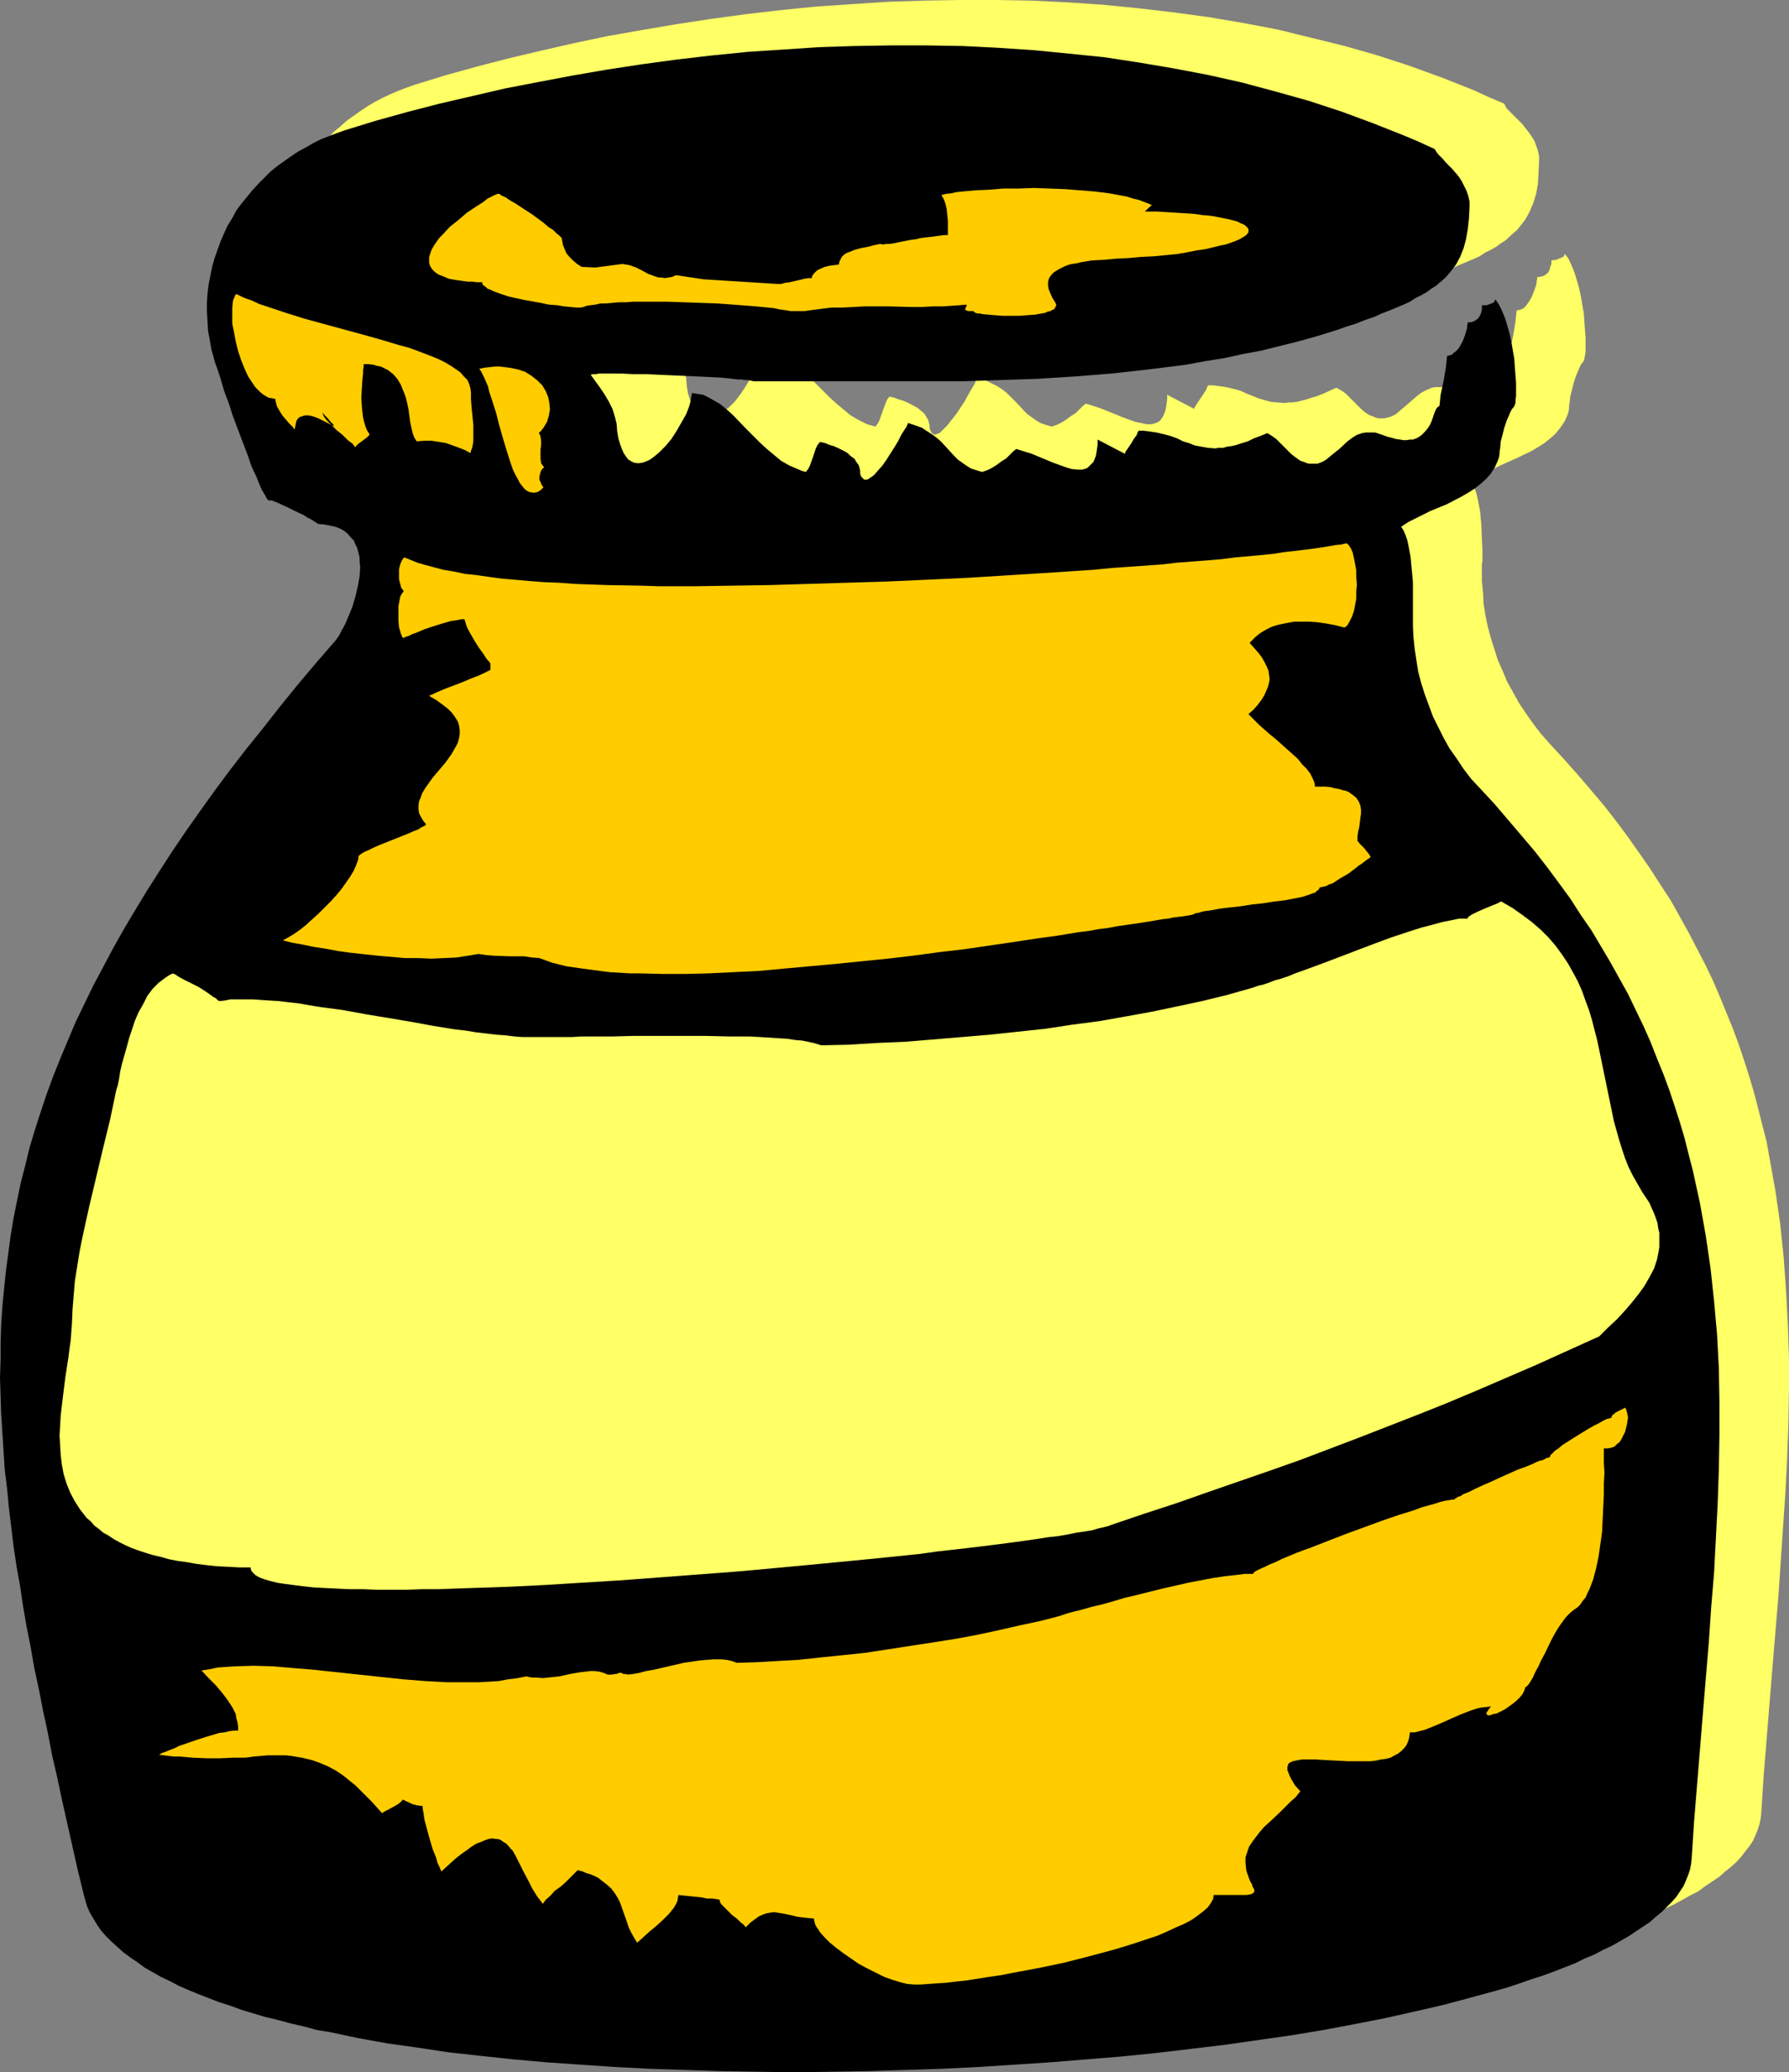
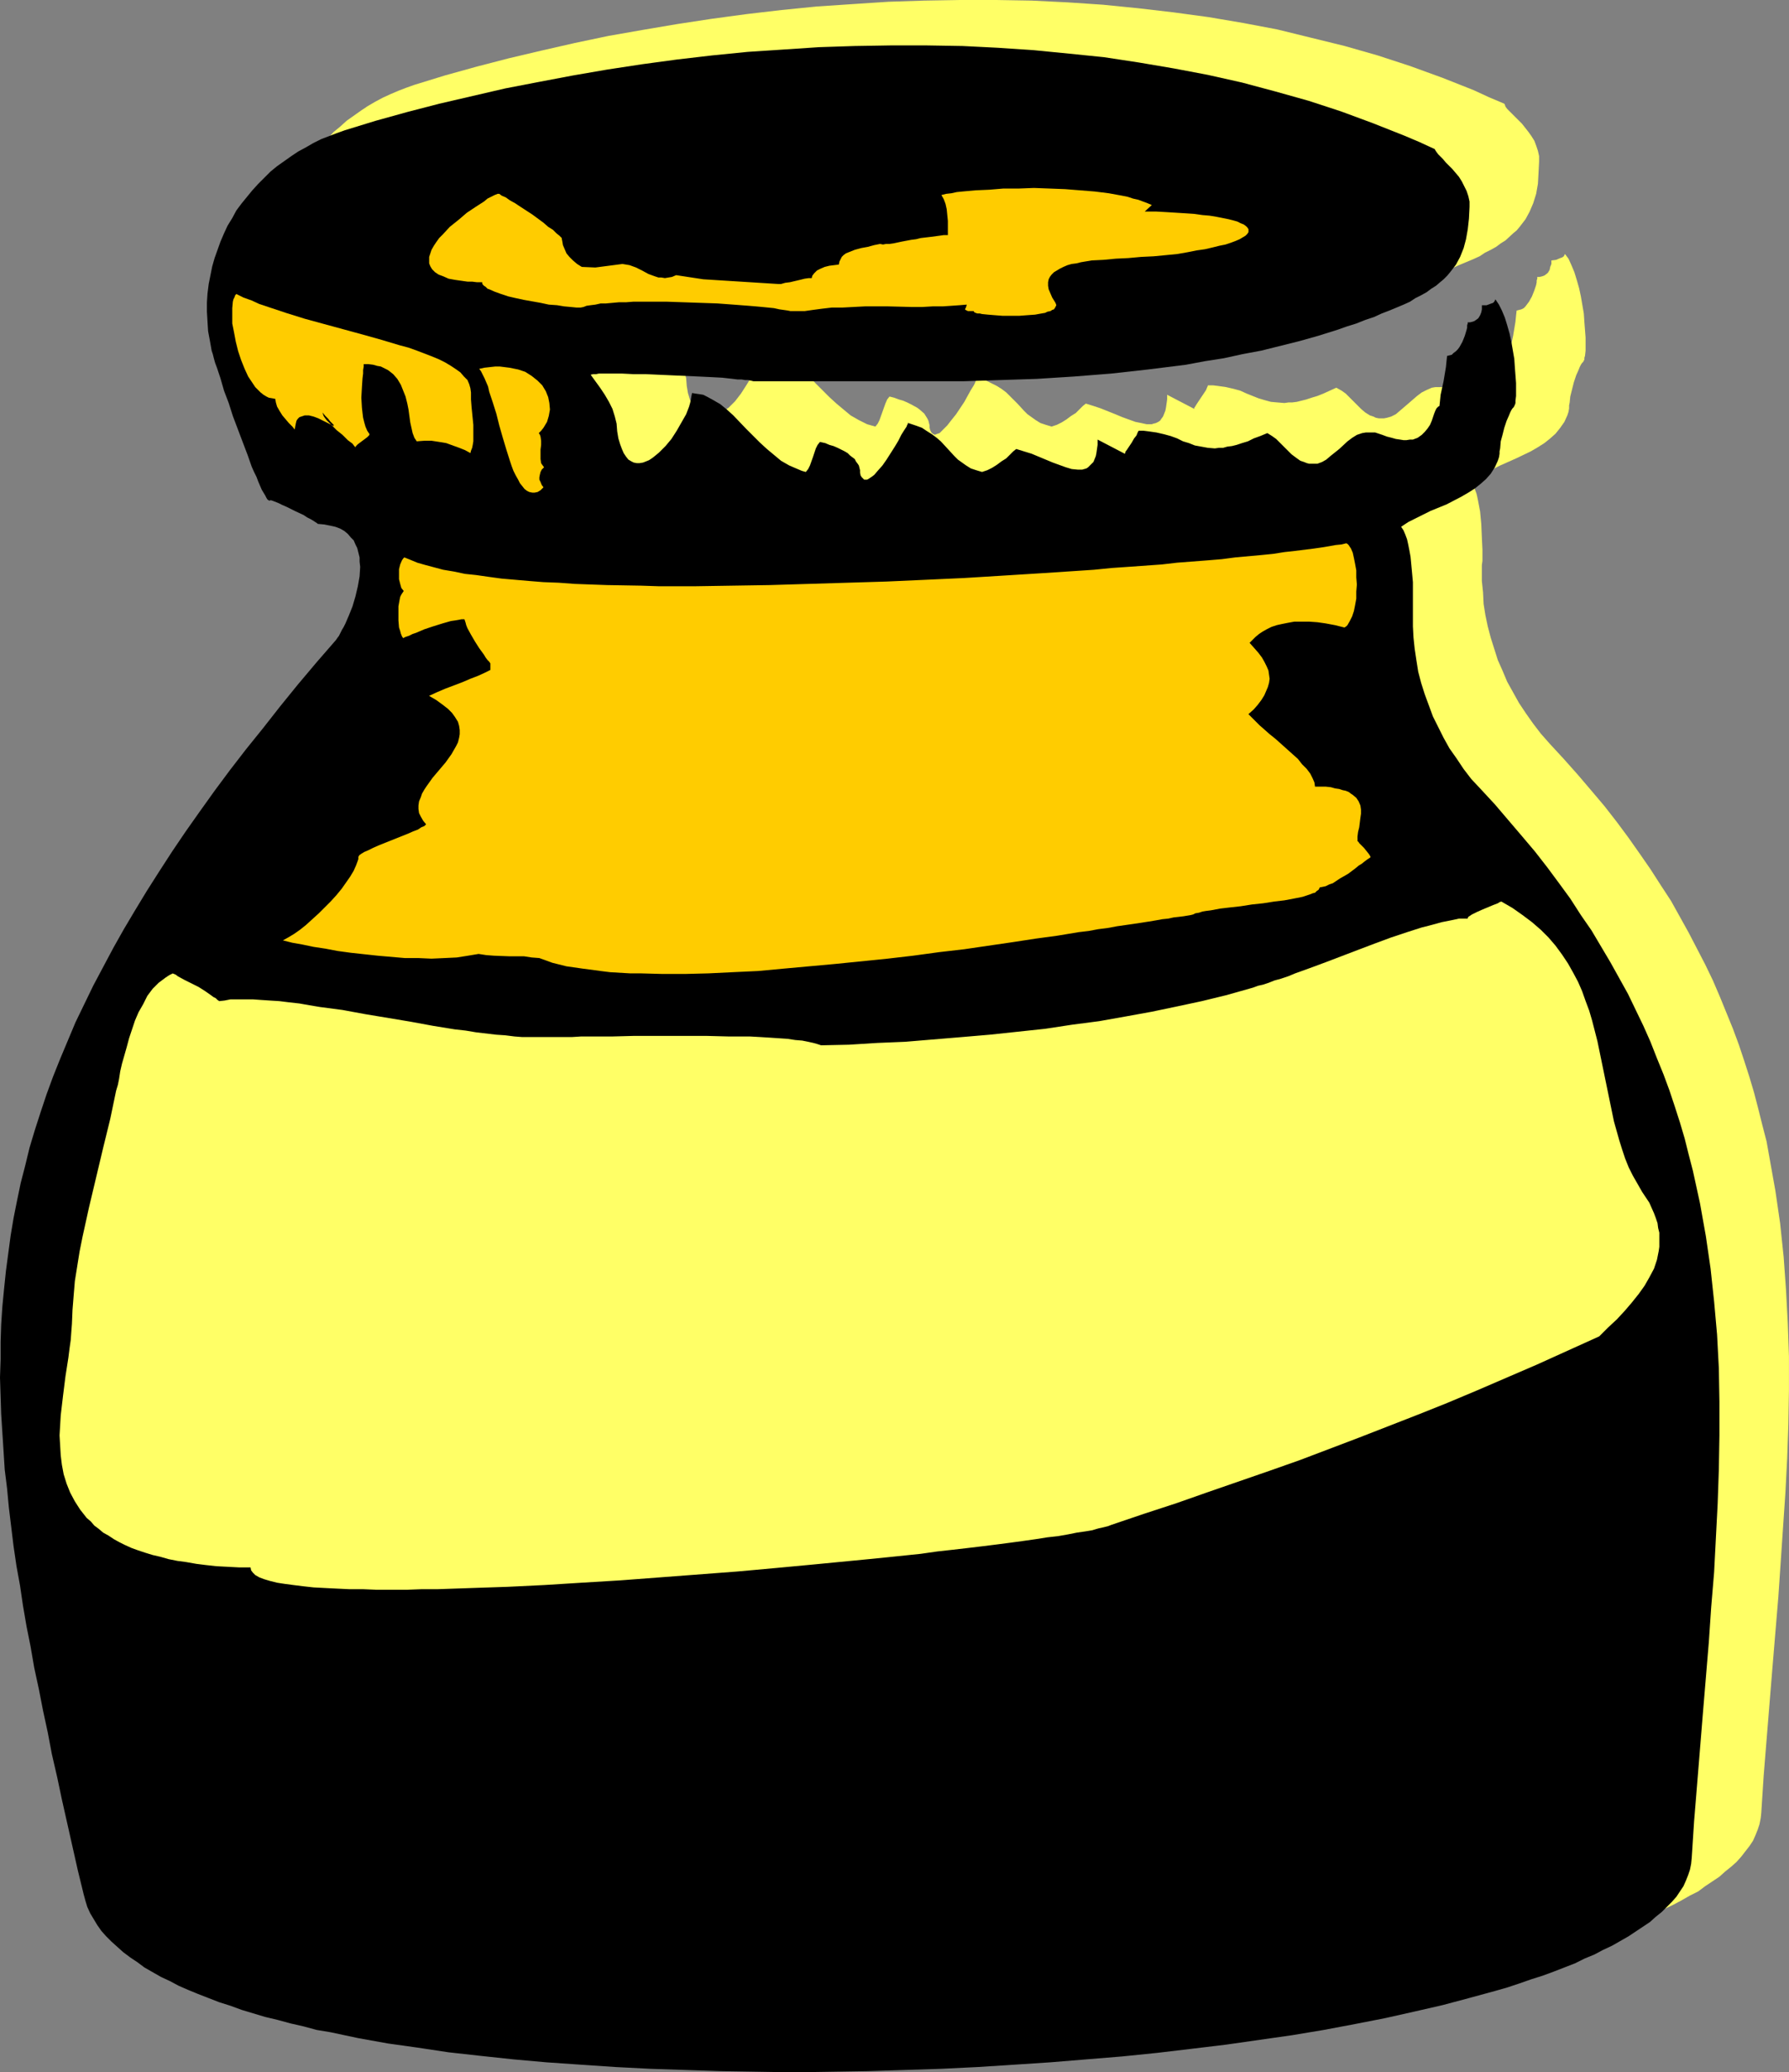
<svg xmlns="http://www.w3.org/2000/svg" xmlns:ns1="http://sodipodi.sourceforge.net/DTD/sodipodi-0.dtd" xmlns:ns2="http://www.inkscape.org/namespaces/inkscape" version="1.0" width="129.766mm" height="150.346mm" id="svg8" ns1:docname="Honey Jar 1.wmf">
  <rect width="100%" height="100%" fill="#808080" stroke="none" />
  <ns1:namedview id="namedview8" pagecolor="#ffffff" bordercolor="#000000" borderopacity="0.25" ns2:showpageshadow="2" ns2:pageopacity="0.0" ns2:pagecheckerboard="0" ns2:deskcolor="#d1d1d1" ns2:document-units="mm" />
  <defs id="defs1">
    <pattern id="WMFhbasepattern" patternUnits="userSpaceOnUse" width="6" height="6" x="0" y="0" />
  </defs>
  <path style="fill:#ffff66;fill-opacity:1;fill-rule:evenodd;stroke:none" d="m 413.696,98.88 -0.485,0.162 -0.323,0.485 -0.323,0.646 -0.323,0.808 -0.323,0.969 -0.485,0.969 -0.485,1.131 -0.485,0.969 -0.808,0.969 -0.808,0.969 -1.131,0.646 -1.454,0.485 -0.646,0.162 h -0.97 -0.808 l -0.97,-0.162 -1.131,-0.162 -1.131,-0.323 -1.293,-0.323 -1.293,-0.485 -1.131,-0.323 -0.808,-0.323 h -0.97 -0.808 -0.808 l -0.97,0.162 -1.454,0.646 -1.293,0.646 -1.293,0.969 -2.424,2.1 -2.262,1.939 -1.131,0.969 -1.293,0.646 -1.131,0.323 -0.808,0.162 h -0.646 -0.808 l -0.808,-0.162 -0.646,-0.323 -0.97,-0.323 -1.293,-0.808 -1.131,-0.969 -4.202,-4.201 -1.131,-0.808 -1.454,-0.808 -1.778,0.808 -1.778,0.808 -1.616,0.646 -1.616,0.485 -1.454,0.485 -1.293,0.323 -1.293,0.323 -1.293,0.162 h -0.97 l -1.131,0.162 -1.939,-0.162 -1.778,-0.162 -1.778,-0.485 -1.616,-0.485 -1.616,-0.646 -1.616,-0.646 -1.778,-0.808 -1.778,-0.485 -2.101,-0.485 -2.262,-0.323 -1.293,-0.162 h -1.454 v 0.162 l -0.162,0.323 -0.323,0.808 -0.646,0.969 -0.646,0.969 -0.646,0.969 -0.646,0.969 -0.485,0.808 -0.162,0.162 v 0.323 l -7.434,-3.878 v 1.293 l -0.162,1.131 -0.162,1.131 -0.162,0.808 -0.323,0.808 -0.323,0.808 -0.485,0.646 -0.323,0.485 -0.485,0.323 -0.646,0.323 -0.646,0.162 -0.485,0.162 h -1.454 l -1.454,-0.323 -1.616,-0.323 -1.778,-0.646 -1.778,-0.646 -1.939,-0.808 -4.04,-1.616 -1.939,-0.646 -2.101,-0.646 -0.808,0.646 -0.97,0.969 -0.97,0.969 -1.293,0.808 -1.293,0.969 -1.293,0.808 -1.293,0.646 -1.454,0.485 -1.616,-0.485 -1.454,-0.485 -1.293,-0.808 -1.131,-0.808 -1.131,-0.808 -0.97,-0.969 -1.778,-1.939 -2.101,-2.1 -0.97,-0.969 -1.293,-0.969 -1.293,-0.808 -1.616,-0.808 -1.616,-0.808 -2.101,-0.646 v 0.162 0.162 l -0.162,0.323 -0.323,0.323 -0.162,0.485 -0.323,0.646 -0.808,1.293 -0.808,1.454 -0.97,1.777 -2.262,3.393 -1.293,1.616 -1.131,1.454 -1.131,1.131 -0.485,0.485 -0.485,0.485 -0.485,0.162 -0.485,0.162 -0.323,0.162 -0.323,-0.162 -0.323,-0.162 -0.323,-0.323 -0.323,-0.646 -0.162,-0.646 v -0.646 l -0.162,-0.646 -0.162,-0.646 -0.323,-0.646 -0.808,-1.293 -1.293,-1.131 -0.646,-0.485 -1.778,-0.969 -0.97,-0.485 -1.131,-0.485 -1.131,-0.323 -1.293,-0.485 -1.293,-0.323 -0.646,0.808 -0.485,1.131 -1.616,4.524 -0.485,0.969 -0.646,0.808 -1.131,-0.323 -1.131,-0.323 -2.262,-1.131 -2.262,-1.293 -1.939,-1.616 -1.939,-1.616 -1.939,-1.777 -3.717,-3.716 -3.555,-3.716 -1.778,-1.616 -1.778,-1.454 -1.939,-1.131 -1.778,-0.969 -0.97,-0.485 -1.131,-0.162 -0.97,-0.162 -0.97,-0.162 -0.162,0.808 -0.162,0.969 -0.162,0.969 -0.323,0.969 -0.808,2.262 -1.293,2.262 -1.293,2.1 -1.454,2.262 -1.616,2.1 -1.778,1.777 -0.97,0.646 -0.808,0.646 -0.97,0.646 -0.808,0.323 -0.97,0.323 -0.808,0.162 h -0.808 l -0.808,-0.162 -0.646,-0.323 -0.808,-0.485 -0.646,-0.646 -0.646,-1.131 -0.485,-1.131 -0.485,-1.293 -0.485,-1.616 -0.323,-1.939 -0.162,-2.1 -0.485,-1.939 -0.808,-1.939 -0.808,-2.1 -1.131,-1.939 -1.131,-1.939 -2.747,-3.555 0.646,-0.162 h 0.808 0.808 2.262 l 1.293,-0.162 h 1.293 l 1.454,0.162 h 3.232 3.394 l 3.555,0.162 3.555,0.162 7.272,0.323 3.394,0.162 3.07,0.162 1.454,0.162 1.454,0.162 h 1.293 l 0.97,0.162 h 1.131 l 0.808,0.162 0.808,0.162 h 0.646 18.746 l 9.534,0.162 h 19.554 9.858 l 10.019,-0.323 10.019,-0.323 10.181,-0.646 10.181,-0.808 10.181,-0.969 10.342,-1.454 5.171,-0.808 5.171,-0.969 5.171,-0.969 5.171,-1.131 5.171,-1.293 5.171,-1.293 5.171,-1.454 5.171,-1.616 2.747,-0.969 2.586,-0.808 2.424,-0.969 2.424,-0.808 2.101,-0.808 2.101,-0.969 1.939,-0.808 1.939,-0.808 1.778,-0.808 1.454,-0.969 1.616,-0.808 1.454,-0.808 1.293,-0.969 1.293,-0.808 2.101,-1.939 0.97,-0.808 0.808,-0.969 1.616,-2.1 1.131,-2.1 0.97,-2.262 0.808,-2.585 0.485,-2.747 0.162,-2.908 0.162,-3.231 v -1.454 l -0.323,-1.454 -0.485,-1.454 -0.485,-1.293 -0.808,-1.293 -0.808,-1.131 -1.778,-2.262 -1.778,-1.777 -0.808,-0.808 -0.808,-0.808 -0.646,-0.646 -0.485,-0.646 -0.162,-0.485 -0.162,-0.323 -4.202,-1.777 -4.202,-1.939 -8.565,-3.393 -8.888,-3.231 -8.888,-2.908 -9.05,-2.585 -9.211,-2.262 L 350.187,8.078 340.814,6.301 331.28,4.685 321.745,3.393 312.049,2.262 302.353,1.293 292.657,0.646 282.8,0.162 273.104,0 h -9.858 l -9.858,0.162 -9.858,0.323 -9.858,0.646 -9.696,0.646 -9.696,0.969 -9.696,1.131 -9.534,1.293 -9.534,1.454 -9.534,1.616 -9.211,1.616 -9.211,1.939 -9.211,2.1 -8.888,2.1 -8.726,2.262 -8.726,2.424 -8.403,2.585 -2.262,0.808 -2.101,0.808 -2.262,0.969 -2.101,0.969 -2.101,1.131 -1.939,1.131 -1.939,1.293 -3.878,2.747 -1.778,1.616 -1.778,1.454 -1.616,1.777 -1.616,1.777 -1.454,1.777 -1.454,1.777 -1.454,1.939 -1.131,2.1 -1.293,2.1 -0.97,2.1 -0.97,2.262 -0.808,2.262 -0.808,2.262 -0.646,2.262 -0.646,2.424 -0.323,2.585 -0.323,2.424 -0.162,2.424 v 2.747 l 0.162,2.585 0.162,2.585 0.485,2.747 0.485,2.585 0.323,1.131 0.323,0.969 0.323,1.293 0.485,1.293 0.323,1.454 0.485,1.616 1.131,3.231 1.131,3.393 1.293,3.555 2.586,7.271 1.293,3.393 1.293,3.07 0.646,1.616 0.485,1.293 0.646,1.293 0.485,1.131 0.485,1.131 0.485,0.969 0.485,0.646 0.323,0.646 0.323,0.485 0.323,0.162 0.162,0.162 0.162,-0.162 h 0.323 l 0.485,0.162 0.808,0.323 0.808,0.485 0.97,0.323 1.131,0.646 2.262,0.969 2.262,1.293 1.131,0.485 0.808,0.485 0.808,0.485 0.646,0.485 0.323,0.162 0.162,0.323 h 1.778 l 1.616,0.323 1.616,0.485 1.131,0.485 1.293,0.646 0.97,0.808 0.808,0.808 0.646,0.808 0.646,1.131 0.485,1.131 0.323,1.131 0.323,1.293 v 1.293 l 0.162,1.293 -0.162,2.585 -0.485,2.747 -0.646,2.747 -0.808,2.747 -0.97,2.424 -0.97,2.262 -0.97,1.939 -0.485,0.808 -0.323,0.646 -0.485,0.646 -0.323,0.485 -5.333,6.14 -5.171,6.14 -4.848,5.978 -4.848,5.978 -4.525,5.816 -4.363,5.816 -4.202,5.655 -4.04,5.655 -3.878,5.493 -3.717,5.493 -3.555,5.332 -3.394,5.332 -3.232,5.332 -3.07,5.332 -2.909,5.17 -2.747,5.009 -2.747,5.17 -2.424,5.009 -2.424,5.009 -2.101,5.009 -2.101,5.009 -1.939,4.847 -1.778,5.009 -1.616,4.847 -1.616,4.847 -1.454,4.847 -1.293,4.847 -1.131,4.847 -0.97,4.685 -0.97,4.847 -0.808,4.847 -0.808,4.847 -0.485,4.847 -0.485,4.847 -0.485,4.847 -0.485,9.694 v 5.009 4.847 5.009 l 0.162,5.009 0.323,5.009 0.323,5.17 0.485,5.17 0.485,5.17 0.485,5.17 0.646,5.17 0.808,5.493 0.646,5.332 0.97,5.493 0.808,5.332 0.97,5.655 1.131,5.655 1.131,5.816 1.131,5.816 1.131,5.816 1.293,5.978 1.293,6.14 1.293,6.14 1.454,6.14 1.293,6.463 1.454,6.463 1.454,6.463 1.616,6.624 0.485,1.777 0.646,1.777 0.646,1.616 0.97,1.616 0.97,1.616 1.131,1.616 1.454,1.454 1.293,1.616 1.616,1.454 1.778,1.454 1.778,1.293 1.939,1.454 1.939,1.293 2.262,1.293 2.262,1.293 2.424,1.293 2.424,1.131 2.747,1.131 2.747,1.293 2.747,0.969 2.909,1.131 3.07,1.131 3.07,0.969 3.232,0.969 3.232,0.969 3.394,0.969 3.555,0.808 3.555,0.969 3.717,0.808 3.717,0.808 7.595,1.454 7.918,1.454 8.403,1.293 8.403,1.131 8.726,1.131 9.05,0.969 9.05,0.646 9.373,0.808 9.373,0.646 9.696,0.323 9.858,0.485 9.696,0.323 h 10.019 l 10.019,0.162 10.019,-0.162 10.019,-0.162 10.019,-0.162 10.181,-0.485 10.019,-0.485 10.019,-0.485 10.019,-0.808 9.696,-0.646 9.858,-0.969 9.534,-0.969 9.534,-0.969 9.373,-1.293 9.05,-1.293 9.05,-1.293 8.726,-1.454 8.565,-1.616 8.242,-1.616 7.918,-1.616 7.757,-1.939 7.272,-1.777 3.555,-1.131 3.555,-0.969 3.394,-0.969 3.394,-1.131 3.232,-0.969 3.07,-1.131 3.07,-1.131 2.909,-1.131 2.747,-1.131 2.747,-1.131 2.747,-1.293 2.424,-1.131 2.424,-1.293 2.262,-1.293 2.262,-1.131 1.939,-1.454 1.939,-1.293 1.939,-1.293 1.616,-1.454 1.616,-1.293 1.454,-1.293 1.293,-1.454 1.131,-1.454 1.131,-1.454 0.97,-1.454 0.646,-1.454 0.646,-1.616 0.485,-1.454 0.323,-1.616 0.162,-1.454 0.646,-10.017 0.808,-10.017 1.616,-19.873 0.808,-9.694 0.808,-9.694 0.646,-9.533 0.646,-9.533 0.646,-9.533 0.485,-9.371 0.323,-9.371 0.162,-9.371 v -9.209 l -0.323,-9.209 -0.485,-9.048 -0.646,-9.048 -0.97,-9.209 -1.293,-8.886 -1.616,-9.048 -0.808,-4.524 -1.131,-4.362 -1.131,-4.524 -1.131,-4.362 -1.293,-4.362 -1.454,-4.524 -1.454,-4.362 -1.616,-4.362 -1.778,-4.362 -1.778,-4.362 -1.939,-4.524 -2.101,-4.362 -2.262,-4.362 -2.262,-4.362 -2.424,-4.362 -2.424,-4.362 -2.747,-4.201 -2.909,-4.524 -2.909,-4.201 -3.07,-4.362 -3.232,-4.362 -3.394,-4.362 -3.555,-4.201 -3.717,-4.362 -3.878,-4.362 -3.878,-4.201 -2.424,-2.747 -2.101,-2.747 -1.939,-2.747 -1.939,-2.908 -1.616,-2.908 -1.616,-2.908 -1.293,-3.07 -1.293,-2.908 -0.97,-3.07 -0.97,-3.07 -0.808,-3.07 -0.646,-3.07 -0.485,-3.07 -0.162,-3.231 -0.323,-3.07 v -3.07 -1.293 l 0.162,-1.131 v -3.07 l -0.162,-3.393 -0.162,-3.716 -0.323,-3.393 -0.646,-3.393 -0.323,-1.454 -0.485,-1.293 -0.485,-1.293 -0.646,-0.969 1.939,-1.131 1.939,-0.969 4.202,-2.1 4.363,-1.939 4.04,-1.939 1.939,-1.131 1.778,-1.131 1.616,-1.293 1.454,-1.293 1.293,-1.616 1.131,-1.616 0.808,-1.777 0.323,-0.969 0.162,-0.969 v -0.808 l 0.162,-0.808 0.162,-1.616 0.485,-1.939 0.485,-1.939 0.646,-1.939 0.646,-1.454 0.323,-0.808 0.323,-0.646 0.323,-0.485 0.323,-0.323 0.162,-0.323 0.162,-0.323 v -0.485 l 0.162,-0.485 0.162,-1.454 v -1.616 -1.939 l -0.162,-2.1 -0.162,-2.1 -0.162,-2.424 -0.808,-4.685 -0.485,-2.262 -0.646,-2.262 -0.646,-2.1 -0.808,-1.939 -0.808,-1.777 -0.97,-1.293 -0.162,0.323 -0.162,0.323 -0.485,0.323 -0.485,0.162 -1.131,0.485 -1.293,0.162 v 0.485 0.485 l -0.323,0.808 -0.162,0.808 -0.485,0.808 -0.808,0.646 -0.323,0.162 -0.485,0.162 -0.646,0.162 h -0.646 v 0.485 l -0.162,0.485 v 0.485 l -0.162,0.808 -0.485,1.454 -0.646,1.616 -0.808,1.454 -0.485,0.646 -0.485,0.646 -0.485,0.485 -0.646,0.323 -0.646,0.162 -0.646,0.162 -0.162,1.454 -0.162,1.616 -0.646,3.878 -0.808,3.716 -0.162,1.616 z" id="path1" />
  <path style="fill:#000000;fill-opacity:1;fill-rule:evenodd;stroke:none" d="m 394.627,111.321 -0.323,0.162 -0.485,0.485 -0.323,0.646 -0.323,0.808 -0.323,0.969 -0.323,0.969 -0.485,1.131 -0.646,0.969 -0.808,0.969 -0.808,0.808 -1.131,0.808 -1.293,0.485 h -0.808 l -0.97,0.162 h -0.808 l -0.97,-0.162 -1.131,-0.162 -1.131,-0.323 -1.293,-0.323 -1.293,-0.485 -0.97,-0.323 -0.97,-0.323 h -0.97 -0.808 -0.808 l -0.97,0.162 -1.454,0.485 -1.293,0.808 -1.293,0.969 -2.262,2.1 -2.424,1.939 -1.131,0.969 -1.131,0.646 -1.293,0.485 h -0.646 -0.808 -0.808 l -0.646,-0.162 -0.808,-0.323 -0.97,-0.323 -1.131,-0.808 -1.293,-0.969 -2.101,-2.1 -2.101,-2.1 -1.131,-0.808 -1.293,-0.808 -1.939,0.808 -1.778,0.646 -1.616,0.808 -1.616,0.485 -1.454,0.485 -1.293,0.323 -1.293,0.162 -1.131,0.323 h -1.131 l -1.131,0.162 -1.939,-0.162 -1.778,-0.323 -1.778,-0.323 -1.616,-0.646 -1.616,-0.485 -1.616,-0.808 -1.778,-0.646 -1.778,-0.485 -2.101,-0.485 -2.262,-0.323 -1.293,-0.162 h -1.293 l -0.162,0.162 -0.162,0.323 -0.323,0.808 -0.646,0.808 -0.646,1.131 -0.646,0.969 -0.646,0.969 -0.485,0.646 v 0.323 l -0.162,0.162 -7.434,-3.878 v 1.454 l -0.162,1.131 -0.162,1.131 -0.162,0.808 -0.323,0.808 -0.323,0.808 -0.485,0.485 -0.485,0.485 -0.485,0.485 -0.485,0.323 -1.131,0.323 h -1.293 l -1.616,-0.162 -1.616,-0.485 -1.778,-0.646 -1.778,-0.646 -1.939,-0.808 -3.878,-1.616 -2.101,-0.646 -2.101,-0.646 -0.808,0.646 -0.97,0.969 -0.97,0.969 -1.293,0.808 -1.293,0.969 -1.293,0.808 -1.293,0.646 -1.454,0.485 -1.616,-0.485 -1.454,-0.485 -1.293,-0.808 -1.131,-0.808 -1.131,-0.808 -0.97,-0.969 -1.778,-1.939 -1.939,-2.1 -1.131,-0.969 -1.293,-0.969 -1.293,-0.808 -1.454,-0.969 -1.778,-0.646 -1.939,-0.646 h -0.162 v 0.323 l -0.162,0.162 -0.162,0.485 -0.323,0.485 -0.323,0.485 -0.808,1.293 -0.808,1.616 -0.97,1.616 -2.262,3.555 -1.131,1.616 -1.293,1.454 -0.97,1.131 -0.646,0.485 -0.485,0.323 -0.485,0.323 -0.323,0.162 h -0.485 -0.323 l -0.323,-0.323 -0.323,-0.323 -0.323,-0.485 -0.162,-0.808 v -0.646 l -0.162,-0.646 -0.162,-0.646 -0.323,-0.485 -0.485,-0.646 -0.323,-0.646 -0.646,-0.485 -0.646,-0.485 -0.646,-0.646 -0.808,-0.485 -0.97,-0.485 -0.97,-0.485 -1.131,-0.485 -1.131,-0.323 -1.131,-0.485 -1.454,-0.323 -0.646,0.808 -0.485,0.969 -0.808,2.424 -0.808,2.262 -0.485,0.969 -0.646,0.808 -1.131,-0.323 -1.131,-0.485 -2.262,-0.969 -2.262,-1.293 -1.939,-1.616 -1.939,-1.616 -1.939,-1.777 -3.717,-3.716 -3.555,-3.716 -1.778,-1.616 -1.778,-1.454 -1.939,-1.131 -1.778,-0.969 -0.97,-0.485 -0.97,-0.162 -1.131,-0.162 -0.97,-0.162 -0.162,0.808 -0.162,0.969 -0.162,0.808 -0.323,1.131 -0.808,2.1 -1.293,2.262 -1.293,2.262 -1.454,2.262 -1.616,1.939 -1.778,1.777 -0.97,0.808 -0.808,0.646 -0.97,0.646 -0.808,0.323 -0.808,0.323 -0.97,0.162 h -0.808 l -0.808,-0.162 -0.646,-0.323 -0.808,-0.485 -0.646,-0.808 -0.646,-0.969 -0.485,-1.131 -0.485,-1.293 -0.485,-1.616 -0.323,-1.939 -0.162,-2.1 -0.485,-1.939 -0.646,-2.1 -0.97,-1.939 -1.131,-1.939 -1.293,-1.939 -2.586,-3.555 0.646,-0.162 h 0.808 l 0.808,-0.162 h 2.262 1.131 1.454 1.454 l 3.232,0.162 h 3.394 l 7.11,0.323 7.272,0.323 3.394,0.162 3.07,0.162 1.454,0.162 1.454,0.162 1.293,0.162 h 1.131 l 0.97,0.162 h 0.808 l 0.808,0.162 0.646,0.162 h 18.746 9.696 9.696 9.858 9.858 l 9.858,-0.323 10.019,-0.323 10.181,-0.646 10.181,-0.808 10.181,-1.131 10.342,-1.293 5.171,-0.969 5.171,-0.808 5.171,-1.131 5.171,-0.969 5.171,-1.293 5.171,-1.293 5.171,-1.454 5.171,-1.616 2.747,-0.969 2.586,-0.808 2.424,-0.969 2.424,-0.808 2.101,-0.969 2.101,-0.808 1.939,-0.808 1.939,-0.808 1.778,-0.808 1.454,-0.969 1.616,-0.808 1.454,-0.808 1.293,-0.969 1.293,-0.808 1.131,-0.969 0.97,-0.808 0.97,-0.969 0.808,-0.969 1.616,-2.1 1.131,-2.1 0.97,-2.424 0.646,-2.424 0.485,-2.747 0.323,-2.908 0.162,-3.231 v -1.454 l -0.323,-1.454 -0.485,-1.454 -0.646,-1.293 -0.646,-1.293 -0.808,-1.293 -1.778,-2.1 -1.778,-1.777 -0.808,-0.969 -0.646,-0.646 -0.646,-0.646 -0.485,-0.646 -0.323,-0.485 -0.162,-0.323 -4.202,-1.939 -4.202,-1.777 -8.565,-3.393 -8.726,-3.231 -8.888,-2.908 -9.211,-2.585 -9.05,-2.424 -9.373,-2.1 -9.373,-1.777 -9.534,-1.616 -9.534,-1.454 -9.534,-0.969 -9.858,-0.969 -9.696,-0.646 -9.696,-0.485 -9.858,-0.162 h -9.858 l -9.858,0.162 -9.858,0.323 -9.696,0.646 -9.858,0.646 -9.696,0.969 -9.696,1.131 -9.534,1.293 -9.534,1.454 -9.373,1.616 -9.373,1.777 -9.211,1.777 -9.05,2.1 -9.05,2.1 -8.726,2.262 -8.726,2.424 -8.403,2.585 -2.262,0.808 -2.101,0.808 -2.101,0.808 -2.262,1.131 -1.939,1.131 -2.101,1.131 -1.939,1.293 -3.878,2.747 -1.778,1.454 -1.616,1.616 -1.778,1.777 -1.616,1.777 -1.454,1.777 -1.454,1.777 -1.454,1.939 -1.131,2.1 -1.293,2.1 -0.97,2.1 -0.97,2.262 -0.808,2.262 -0.808,2.262 -0.646,2.262 -0.485,2.424 -0.485,2.424 -0.323,2.585 -0.162,2.424 v 2.585 l 0.162,2.747 0.162,2.585 0.485,2.585 0.485,2.747 0.323,0.969 0.323,1.293 0.323,1.131 0.485,1.293 0.485,1.454 0.485,1.454 0.97,3.393 1.293,3.393 1.131,3.555 2.747,7.271 1.293,3.393 1.131,3.231 0.646,1.454 0.646,1.293 0.485,1.293 0.485,1.131 0.485,1.131 0.485,0.808 0.485,0.808 0.323,0.646 0.323,0.485 0.323,0.162 0.162,0.162 0.162,-0.162 h 0.323 l 0.485,0.162 0.808,0.323 0.808,0.323 0.97,0.485 1.131,0.485 2.262,1.131 2.424,1.131 0.97,0.646 0.97,0.485 0.808,0.485 0.485,0.323 0.485,0.323 0.162,0.162 1.778,0.162 1.616,0.323 1.454,0.323 1.293,0.485 1.131,0.646 0.97,0.808 0.808,0.969 0.808,0.808 0.485,1.131 0.485,0.969 0.323,1.293 0.323,1.293 v 1.131 l 0.162,1.454 -0.162,2.585 -0.485,2.747 -0.646,2.747 -0.808,2.747 -0.97,2.424 -0.97,2.262 -0.485,0.969 -0.485,0.808 -0.485,0.969 -0.323,0.646 -0.485,0.646 -0.323,0.485 -5.333,6.14 -5.171,6.14 -4.848,5.978 -4.686,5.978 -4.686,5.816 -4.363,5.655 -4.202,5.655 -4.04,5.655 -3.878,5.493 -3.717,5.493 -3.555,5.493 -3.394,5.332 -3.232,5.332 -3.07,5.17 -2.909,5.17 -2.747,5.17 -2.747,5.17 -2.424,5.009 -2.424,5.009 -2.101,5.009 -2.101,5.009 -1.939,4.847 -1.778,4.847 -1.616,4.847 -1.616,5.009 -1.454,4.847 -1.131,4.685 -1.293,5.009 -0.97,4.685 -0.97,4.847 -0.808,4.847 -0.646,4.847 -0.646,4.847 -0.485,4.686 -0.485,5.009 -0.323,4.847 -0.162,4.847 v 4.847 L 0,377.748 l 0.162,5.009 0.162,5.009 0.323,5.009 0.323,5.009 0.323,5.17 0.646,5.17 0.485,5.17 1.293,10.664 0.808,5.493 0.97,5.332 0.808,5.493 0.97,5.655 1.131,5.655 0.97,5.655 1.293,5.978 1.131,5.816 1.293,5.978 1.131,5.978 1.454,6.301 1.293,6.14 1.454,6.463 1.454,6.463 1.454,6.463 1.616,6.624 0.485,1.777 0.485,1.616 0.808,1.777 0.97,1.616 0.97,1.616 1.131,1.616 1.293,1.454 1.454,1.454 1.616,1.454 1.616,1.454 1.939,1.454 1.939,1.293 1.939,1.454 2.262,1.293 2.262,1.293 2.424,1.131 2.424,1.293 2.586,1.131 2.747,1.131 2.909,1.131 2.909,1.131 3.07,0.969 3.07,1.131 3.232,0.969 3.232,0.969 3.394,0.808 3.555,0.969 3.555,0.808 3.555,0.969 3.878,0.646 7.595,1.616 8.08,1.454 8.08,1.131 8.565,1.293 8.726,0.969 9.05,0.969 9.05,0.808 9.373,0.646 9.534,0.646 9.534,0.485 9.696,0.323 9.858,0.323 10.019,0.162 9.858,0.162 10.181,-0.162 10.019,-0.162 10.181,-0.323 10.019,-0.323 10.019,-0.485 10.019,-0.646 9.858,-0.646 9.858,-0.808 9.858,-0.808 9.534,-0.969 9.534,-1.131 9.373,-1.131 9.05,-1.293 9.05,-1.293 8.726,-1.454 8.565,-1.616 8.242,-1.616 7.918,-1.777 7.757,-1.777 7.272,-1.939 3.555,-0.969 3.555,-0.969 3.394,-0.969 3.394,-1.131 3.232,-1.131 3.07,-0.969 3.07,-1.131 2.909,-1.131 2.909,-1.131 2.586,-1.293 2.747,-1.131 2.424,-1.293 2.424,-1.131 2.262,-1.293 2.262,-1.293 1.939,-1.293 1.939,-1.293 1.939,-1.293 1.616,-1.454 1.616,-1.293 1.454,-1.454 1.293,-1.293 1.293,-1.454 0.97,-1.454 0.97,-1.454 0.646,-1.454 0.646,-1.616 0.485,-1.454 0.323,-1.616 0.162,-1.616 0.646,-10.017 0.808,-9.856 1.616,-19.873 0.808,-9.694 0.808,-9.694 0.646,-9.533 0.808,-9.694 0.485,-9.371 0.485,-9.371 0.323,-9.371 0.162,-9.371 v -9.209 l -0.162,-9.209 -0.485,-9.209 -0.808,-9.048 -0.97,-9.048 -1.293,-8.886 -1.616,-9.048 -1.939,-8.886 -1.131,-4.362 -1.131,-4.524 -1.293,-4.362 -1.454,-4.524 -1.454,-4.362 -1.616,-4.362 -1.778,-4.362 -1.778,-4.524 -1.939,-4.362 -2.101,-4.362 -2.101,-4.362 -2.424,-4.362 -2.424,-4.362 -2.586,-4.362 -2.586,-4.362 -2.909,-4.201 -2.909,-4.524 -3.07,-4.201 -3.232,-4.362 -3.394,-4.362 -3.555,-4.201 -3.717,-4.362 -3.717,-4.362 -4.04,-4.362 -2.424,-2.585 -2.101,-2.747 -1.939,-2.908 -1.939,-2.747 -1.616,-2.908 -1.454,-2.908 -1.454,-2.908 -1.131,-3.07 -1.131,-3.07 -0.97,-3.07 -0.808,-3.07 -0.485,-3.07 -0.485,-3.231 -0.323,-3.07 -0.162,-3.07 v -3.231 -1.131 -1.293 -2.908 -3.555 l -0.323,-3.555 -0.323,-3.393 -0.323,-1.777 -0.323,-1.616 -0.323,-1.454 -0.485,-1.293 -0.485,-1.131 -0.646,-0.969 1.939,-1.293 1.939,-0.969 4.202,-2.1 4.363,-1.777 4.04,-2.1 1.939,-1.131 1.778,-1.131 1.616,-1.293 1.454,-1.293 1.293,-1.454 1.131,-1.777 0.808,-1.777 0.323,-0.969 0.162,-0.969 v -0.646 l 0.162,-0.808 0.162,-1.939 0.485,-1.777 0.485,-1.939 0.646,-1.939 0.646,-1.454 0.323,-0.808 0.323,-0.646 0.323,-0.485 0.323,-0.323 0.162,-0.323 0.162,-0.323 0.162,-0.485 v -0.646 l 0.162,-1.293 v -1.616 -1.939 l -0.162,-2.1 -0.162,-2.1 -0.162,-2.424 -0.808,-4.685 -0.485,-2.262 -0.646,-2.262 -0.646,-2.1 -0.808,-1.939 -0.808,-1.616 -0.97,-1.454 -0.162,0.323 -0.162,0.323 -0.323,0.323 -0.485,0.162 -1.293,0.485 h -1.293 v 0.646 0.485 l -0.162,0.808 -0.323,0.808 -0.485,0.808 -0.646,0.485 -0.485,0.323 -0.485,0.162 -0.646,0.162 h -0.646 v 0.323 l -0.162,0.485 v 0.646 l -0.162,0.646 -0.485,1.616 -0.646,1.616 -0.808,1.454 -0.485,0.646 -0.485,0.485 -0.646,0.485 -0.485,0.485 -0.646,0.162 -0.646,0.162 -0.162,1.454 -0.162,1.616 -0.646,3.878 -0.808,3.716 -0.162,1.616 z" id="path2" />
  <path style="fill:#ffcc00;fill-opacity:1;fill-rule:evenodd;stroke:none" d="m 154.005,65.435 0.162,0.808 0.162,0.969 0.485,1.131 0.485,1.131 0.808,0.969 0.97,0.969 1.131,0.969 1.293,0.808 3.717,0.162 7.434,-0.969 0.97,0.162 0.97,0.162 1.778,0.646 1.616,0.808 1.778,0.969 1.778,0.646 0.97,0.323 h 0.808 l 0.97,0.162 0.97,-0.162 0.97,-0.162 1.131,-0.485 7.434,1.131 20.523,1.293 h 0.323 0.485 l 1.131,-0.323 1.293,-0.162 2.747,-0.646 1.293,-0.323 1.131,-0.162 h 0.485 0.323 l 0.162,-0.646 0.485,-0.646 0.808,-0.808 0.97,-0.485 1.131,-0.485 1.293,-0.323 1.293,-0.162 1.293,-0.162 0.162,-0.808 0.323,-0.646 0.323,-0.646 0.485,-0.485 0.646,-0.485 0.808,-0.323 1.616,-0.646 1.778,-0.485 1.778,-0.323 1.778,-0.485 1.616,-0.323 0.808,0.162 0.808,-0.162 h 0.97 l 1.131,-0.162 2.262,-0.485 2.586,-0.485 1.293,-0.162 1.293,-0.323 2.747,-0.323 2.424,-0.323 1.131,-0.162 h 1.131 v -3.878 l -0.162,-1.616 -0.162,-1.616 -0.323,-1.454 -0.485,-1.293 -0.646,-1.131 1.293,-0.323 1.454,-0.162 1.454,-0.323 1.616,-0.162 3.555,-0.323 3.717,-0.162 3.878,-0.323 h 4.202 l 4.202,-0.162 4.363,0.162 4.202,0.162 4.04,0.323 4.04,0.323 3.878,0.485 3.555,0.646 1.616,0.323 1.454,0.485 1.454,0.323 1.293,0.485 1.293,0.485 1.131,0.485 -1.939,1.777 h 3.07 l 2.909,0.162 2.586,0.162 2.586,0.162 2.424,0.162 2.262,0.323 1.939,0.162 1.939,0.323 1.616,0.323 1.616,0.323 1.293,0.323 1.131,0.323 0.97,0.485 0.808,0.323 0.646,0.485 0.323,0.323 0.323,0.485 v 0.485 0.323 l -0.323,0.485 -0.485,0.485 -0.808,0.485 -0.808,0.485 -1.131,0.485 -1.293,0.485 -1.454,0.485 -1.616,0.323 -1.939,0.485 -2.101,0.485 -2.262,0.323 -2.424,0.485 -2.747,0.485 -3.232,0.323 -3.394,0.323 -3.394,0.162 -3.555,0.323 -3.394,0.162 -3.394,0.323 -3.232,0.162 -2.909,0.485 -1.293,0.323 -1.293,0.162 -1.131,0.323 -1.131,0.485 -0.97,0.485 -0.808,0.485 -0.808,0.485 -0.646,0.646 -0.485,0.646 -0.323,0.646 -0.162,0.808 v 0.969 l 0.162,0.969 0.485,1.131 0.485,1.131 0.808,1.293 0.162,0.323 0.162,0.485 -0.162,0.323 -0.162,0.323 -0.323,0.485 -0.485,0.162 -0.485,0.323 -0.808,0.162 -0.646,0.323 -0.97,0.162 -1.778,0.323 -2.262,0.162 -2.101,0.162 h -4.525 l -2.101,-0.162 -1.939,-0.162 -1.616,-0.162 -0.646,-0.162 h -0.646 l -0.485,-0.162 -0.323,-0.162 -0.162,-0.162 v -0.162 h -0.646 -0.485 -0.485 l -0.323,-0.162 -0.323,-0.162 -0.162,-0.162 0.162,-0.323 0.162,-0.323 0.162,-0.646 -1.939,0.162 -2.262,0.162 -2.424,0.162 h -2.747 l -2.747,0.162 h -3.07 l -6.302,-0.162 h -6.464 l -3.07,0.162 -3.07,0.162 h -2.909 l -2.747,0.323 -2.424,0.323 -2.262,0.323 h -3.878 l -0.808,-0.162 -1.131,-0.162 -1.131,-0.162 -1.454,-0.323 -1.616,-0.162 -1.616,-0.162 -1.778,-0.162 -1.939,-0.162 -4.202,-0.323 -4.363,-0.323 -4.686,-0.162 -9.373,-0.323 h -8.888 l -2.101,0.162 h -1.939 l -1.778,0.162 -1.778,0.162 h -1.454 l -1.454,0.323 -1.293,0.162 -1.131,0.162 -0.808,0.323 -0.808,0.162 h -0.485 -0.646 l -1.616,-0.162 -1.778,-0.162 -1.939,-0.323 -2.262,-0.162 -2.262,-0.485 -4.525,-0.808 -2.262,-0.485 -2.101,-0.485 -1.939,-0.646 -1.778,-0.646 -1.454,-0.646 -0.485,-0.162 -0.485,-0.485 -0.485,-0.323 -0.323,-0.323 -0.162,-0.323 v -0.323 h -1.454 l -1.293,-0.162 h -1.293 l -1.131,-0.162 -2.262,-0.323 -1.778,-0.323 -1.454,-0.646 -1.293,-0.485 -0.97,-0.646 -0.808,-0.808 -0.485,-0.808 -0.323,-0.808 v -0.808 -0.969 l 0.323,-0.969 0.323,-0.969 0.646,-1.131 0.646,-0.969 0.808,-1.131 0.97,-0.969 1.939,-2.1 2.424,-1.939 2.262,-1.939 2.424,-1.616 2.262,-1.454 0.97,-0.808 0.97,-0.485 0.97,-0.485 0.808,-0.323 h 0.162 0.323 l 0.646,0.485 1.131,0.485 1.131,0.808 1.454,0.808 1.454,0.969 3.232,2.1 3.07,2.262 1.293,1.131 1.293,0.808 0.97,0.969 0.808,0.646 0.323,0.323 0.162,0.162 0.162,0.162 z" id="path3" />
  <path style="fill:#ffcc00;fill-opacity:1;fill-rule:evenodd;stroke:none" d="m 129.118,107.605 v 0.969 0.969 l 0.162,2.1 0.485,4.847 v 2.424 2.1 l -0.162,0.969 -0.162,0.808 -0.323,0.808 -0.162,0.646 -1.454,-0.808 -1.616,-0.646 -1.778,-0.646 -1.778,-0.646 -1.939,-0.323 -2.101,-0.323 h -1.939 l -2.101,0.162 -0.646,-0.969 -0.485,-1.293 -0.323,-1.454 -0.323,-1.454 -0.485,-3.555 -0.323,-1.616 -0.485,-1.939 -0.646,-1.616 -0.646,-1.616 -0.97,-1.616 -1.131,-1.293 -0.808,-0.646 -0.646,-0.485 -0.97,-0.485 -0.97,-0.485 -0.97,-0.162 -1.131,-0.323 -1.293,-0.162 h -1.293 v 0.646 l -0.162,0.969 v 0.969 l -0.162,1.293 -0.162,2.424 -0.162,2.908 0.162,2.747 0.162,1.454 0.162,1.293 0.323,1.293 0.323,1.131 0.485,1.131 0.646,0.969 -0.162,0.323 -0.485,0.485 -0.646,0.485 -0.646,0.485 -1.293,0.969 -0.485,0.485 -0.162,0.323 -0.323,-0.323 -0.485,-0.646 -0.646,-0.485 -0.646,-0.485 -1.454,-1.454 -0.808,-0.646 -0.808,-0.646 -1.454,-1.454 -1.293,-1.293 -0.485,-0.646 -0.323,-0.485 -0.162,-0.485 -0.162,-0.485 0.808,0.969 0.808,0.808 0.485,0.646 0.485,0.485 0.323,0.323 0.162,0.162 v 0.323 0 h -0.162 l -0.162,-0.162 -0.323,-0.162 -0.323,-0.162 -0.97,-0.485 -0.97,-0.485 -1.293,-0.646 -1.293,-0.485 -1.293,-0.323 h -1.131 l -0.485,0.162 -0.485,0.162 -0.485,0.162 -0.485,0.485 -0.323,0.485 -0.162,0.646 -0.162,0.808 -0.162,0.969 -0.646,-0.808 -0.97,-0.969 -1.778,-2.1 -0.808,-1.293 -0.646,-1.131 -0.323,-1.131 -0.162,-0.969 -0.808,-0.162 -0.97,-0.162 -0.646,-0.323 -0.808,-0.485 -0.808,-0.646 -0.646,-0.646 -0.808,-0.808 -0.646,-0.969 -1.293,-1.939 -0.97,-2.1 -0.97,-2.424 -0.808,-2.424 -0.646,-2.585 -0.485,-2.585 -0.485,-2.424 v -2.262 -1.939 l 0.162,-1.777 0.162,-0.646 0.323,-0.646 0.162,-0.485 0.323,-0.323 1.939,0.969 2.262,0.808 2.101,0.969 2.424,0.808 4.848,1.616 5.171,1.616 10.666,2.908 5.333,1.454 5.171,1.454 4.848,1.454 2.424,0.646 2.262,0.808 2.101,0.808 2.101,0.808 1.939,0.808 1.616,0.808 1.616,0.969 1.454,0.969 1.131,0.808 0.97,1.131 0.97,0.969 0.485,1.131 0.323,1.131 z" id="path4" />
  <path style="fill:#ffcc00;fill-opacity:1;fill-rule:evenodd;stroke:none" d="m 147.702,118.753 0.323,0.485 0.162,0.485 0.162,1.131 v 1.131 l -0.162,1.293 v 1.293 1.293 l 0.162,1.131 0.323,0.485 0.485,0.646 -0.646,0.646 -0.323,0.646 -0.162,0.646 -0.162,0.808 v 0.646 l 0.323,0.646 0.323,0.808 0.485,0.646 -0.808,0.808 -0.808,0.485 -0.808,0.162 h -0.646 l -0.808,-0.162 -0.646,-0.323 -0.646,-0.485 -0.646,-0.808 -0.646,-0.808 -0.485,-0.969 -0.646,-1.131 -0.646,-1.293 -0.485,-1.293 -0.485,-1.454 -0.97,-3.07 -0.97,-3.231 -0.97,-3.393 -0.808,-3.231 -0.97,-3.07 -0.97,-2.908 -0.323,-1.454 -0.485,-1.131 -0.485,-1.131 -0.485,-0.969 -0.485,-0.969 -0.485,-0.646 1.454,-0.323 1.454,-0.162 1.454,-0.162 h 1.293 l 2.586,0.323 2.424,0.485 1.939,0.646 1.778,1.131 1.616,1.293 1.293,1.293 0.97,1.616 0.646,1.616 0.323,1.616 0.162,1.777 -0.323,1.777 -0.485,1.616 -0.485,0.808 -0.485,0.808 -0.646,0.808 z" id="path5" />
  <path style="fill:#ffcc00;fill-opacity:1;fill-rule:evenodd;stroke:none" d="m 372.164,230.559 v 0.162 h 0.162 l 0.323,0.485 0.646,0.646 0.646,0.646 0.646,0.808 0.646,0.808 0.323,0.485 0.162,0.323 v 0.162 l -0.485,0.323 -0.485,0.323 -0.646,0.485 -0.808,0.646 -0.808,0.485 -0.97,0.808 -1.939,1.454 -2.262,1.293 -1.939,1.293 -0.97,0.323 -0.97,0.485 -0.808,0.162 -0.808,0.162 -0.162,0.323 -0.162,0.323 -0.485,0.323 -0.485,0.485 -0.646,0.162 -0.808,0.323 -0.97,0.323 -0.97,0.323 -2.424,0.485 -2.586,0.485 -2.747,0.323 -3.07,0.485 -3.07,0.323 -3.07,0.485 -2.909,0.323 -2.747,0.323 -2.586,0.485 -1.293,0.162 -0.97,0.162 -0.97,0.323 -0.97,0.162 -0.646,0.323 -0.646,0.162 -0.97,0.162 -0.97,0.162 -1.293,0.162 -1.454,0.162 -1.454,0.323 -1.616,0.162 -1.778,0.323 -1.939,0.323 -2.101,0.323 -2.101,0.323 -2.262,0.323 -2.262,0.323 -2.586,0.485 -2.586,0.323 -2.586,0.485 -2.747,0.323 -5.818,0.969 -5.979,0.808 -6.302,0.969 -6.626,0.969 -6.626,0.969 -6.949,0.808 -7.11,0.969 -6.949,0.808 -14.382,1.454 -7.11,0.646 -7.11,0.646 -6.949,0.646 -6.949,0.323 -6.626,0.323 -6.464,0.162 h -6.141 l -5.979,-0.162 h -2.909 l -2.747,-0.162 -2.747,-0.162 -2.586,-0.323 -2.424,-0.323 -2.424,-0.323 -2.262,-0.323 -2.262,-0.323 -1.939,-0.485 -1.939,-0.485 -1.778,-0.646 -1.778,-0.646 -2.101,-0.162 -2.101,-0.323 h -4.04 l -4.202,-0.162 -2.101,-0.162 -2.101,-0.323 -2.909,0.485 -3.07,0.485 -3.394,0.162 -3.555,0.162 -3.555,-0.162 h -3.717 l -7.434,-0.646 -7.434,-0.808 -3.555,-0.485 -3.394,-0.646 -3.232,-0.485 -3.07,-0.646 -2.747,-0.485 -2.586,-0.646 1.454,-0.808 1.616,-0.969 1.616,-1.131 1.616,-1.293 1.778,-1.616 1.778,-1.616 3.232,-3.231 1.616,-1.777 1.454,-1.777 1.131,-1.616 1.131,-1.616 0.97,-1.616 0.646,-1.454 0.485,-1.293 0.162,-0.485 v -0.646 l 0.162,-0.162 v -0.162 l 0.646,-0.485 0.808,-0.485 1.131,-0.485 1.293,-0.646 1.454,-0.646 3.232,-1.293 3.232,-1.293 1.616,-0.646 1.454,-0.646 1.293,-0.485 0.97,-0.646 0.808,-0.323 0.485,-0.485 -0.808,-0.969 -0.646,-1.131 -0.485,-0.969 -0.162,-1.131 v -0.969 l 0.162,-1.131 0.485,-1.131 0.323,-0.969 0.646,-1.131 0.646,-0.969 1.616,-2.262 1.778,-2.1 1.778,-2.1 1.616,-2.262 0.646,-1.131 0.646,-1.131 0.485,-0.969 0.323,-1.293 0.162,-0.969 v -1.131 l -0.162,-1.131 -0.323,-1.131 -0.808,-1.293 -0.808,-1.131 -1.131,-1.131 -1.454,-1.131 -1.778,-1.293 -1.939,-1.131 2.101,-0.969 2.262,-0.969 4.686,-1.777 2.262,-0.969 2.101,-0.808 1.778,-0.808 1.616,-0.808 v -1.777 l -0.323,-0.485 -0.485,-0.485 -0.485,-0.646 -0.485,-0.808 -1.293,-1.777 -1.131,-1.777 -1.131,-1.939 -0.97,-1.777 -0.323,-0.808 -0.162,-0.646 -0.162,-0.485 -0.162,-0.485 h -0.808 l -0.808,0.162 -0.97,0.162 -1.131,0.162 -2.262,0.646 -2.586,0.808 -2.424,0.808 -2.262,0.969 -0.97,0.323 -0.97,0.485 -0.97,0.323 -0.646,0.323 -0.323,-0.485 -0.323,-0.808 -0.162,-0.646 -0.323,-0.969 -0.162,-1.939 v -1.939 -1.939 l 0.323,-1.777 0.162,-0.808 0.323,-0.646 0.323,-0.485 0.323,-0.485 -0.646,-0.808 -0.323,-1.131 -0.323,-1.293 v -1.454 -1.293 l 0.323,-1.293 0.485,-1.131 0.323,-0.485 0.323,-0.323 1.616,0.646 1.939,0.808 2.262,0.646 2.424,0.646 2.424,0.646 2.909,0.485 3.07,0.646 3.07,0.323 3.394,0.485 3.555,0.485 3.717,0.323 3.717,0.323 4.04,0.323 4.202,0.162 4.363,0.323 4.363,0.162 4.525,0.162 9.373,0.162 4.848,0.162 h 9.858 l 10.181,-0.162 10.342,-0.162 10.666,-0.323 21.331,-0.646 10.827,-0.485 10.504,-0.485 10.504,-0.646 10.342,-0.646 9.858,-0.646 4.848,-0.323 4.848,-0.485 4.686,-0.323 4.525,-0.323 4.525,-0.323 4.202,-0.485 4.202,-0.323 4.202,-0.323 3.878,-0.323 3.717,-0.485 3.555,-0.323 3.555,-0.323 3.232,-0.323 3.07,-0.485 2.909,-0.323 2.586,-0.323 2.586,-0.323 2.262,-0.323 1.939,-0.323 1.778,-0.323 1.616,-0.162 1.293,-0.323 0.323,0.162 0.323,0.323 0.646,0.969 0.485,1.131 0.323,1.454 0.323,1.616 0.323,1.777 v 1.939 l 0.162,1.939 -0.162,1.939 v 1.939 l -0.323,1.777 -0.323,1.616 -0.485,1.454 -0.646,1.293 -0.646,1.131 -0.323,0.323 -0.485,0.323 -2.586,-0.646 -2.586,-0.485 -2.262,-0.323 -2.262,-0.162 h -2.101 -1.939 l -1.778,0.323 -1.616,0.323 -1.454,0.323 -1.454,0.485 -1.293,0.646 -1.131,0.646 -0.97,0.646 -0.97,0.808 -0.808,0.808 -0.808,0.808 1.293,1.454 1.131,1.293 0.97,1.293 0.646,1.131 0.646,1.293 0.485,1.131 0.162,1.131 0.162,1.131 -0.162,1.131 -0.323,1.131 -0.485,1.131 -0.485,1.131 -0.808,1.293 -0.97,1.293 -1.131,1.293 -1.454,1.293 0.808,0.808 1.131,1.131 1.131,1.131 1.293,1.131 1.454,1.293 1.616,1.293 3.07,2.747 3.07,2.747 1.131,1.454 1.293,1.293 0.97,1.293 0.646,1.293 0.485,1.131 0.162,1.131 h 1.616 1.293 l 1.454,0.162 1.131,0.323 1.131,0.162 0.97,0.323 0.808,0.162 0.808,0.323 0.646,0.485 0.485,0.323 0.97,0.808 0.646,0.969 0.485,1.131 0.162,1.131 v 1.131 l -0.162,1.131 -0.323,2.585 -0.323,1.293 -0.162,1.293 z" id="path6" />
  <path style="fill:#ffff66;fill-opacity:1;fill-rule:evenodd;stroke:none" d="m 438.42,366.438 -8.565,3.878 -8.565,3.878 -8.242,3.555 -8.242,3.555 -8.08,3.393 -8.08,3.231 -16.16,6.301 -16.16,6.14 -8.242,2.908 -8.403,2.908 -8.403,2.908 -8.726,3.07 -8.888,2.908 -9.05,3.07 -0.808,0.323 -1.293,0.323 -1.454,0.323 -1.616,0.485 -1.939,0.323 -2.262,0.323 -2.424,0.485 -2.747,0.485 -2.909,0.323 -3.07,0.485 -3.394,0.485 -3.555,0.485 -3.717,0.485 -3.878,0.485 -4.04,0.485 -4.202,0.485 -4.363,0.485 -4.525,0.646 -4.686,0.485 -4.686,0.485 -4.848,0.485 -5.01,0.485 -10.019,0.969 -10.342,0.969 -10.666,0.969 -21.331,1.616 -10.666,0.808 -10.666,0.646 -10.342,0.646 -10.019,0.485 -4.848,0.162 -4.848,0.162 -4.686,0.162 -4.686,0.162 h -4.363 l -4.202,0.162 h -8.242 l -3.878,-0.162 h -3.717 l -3.394,-0.162 -3.232,-0.162 -3.07,-0.162 -2.909,-0.323 -2.586,-0.323 -2.424,-0.323 -2.101,-0.323 -1.939,-0.485 -1.616,-0.485 -1.293,-0.485 -1.131,-0.646 -0.646,-0.646 -0.485,-0.646 -0.162,-0.808 h -3.232 l -3.07,-0.162 -3.07,-0.162 -2.909,-0.323 -2.586,-0.323 -2.747,-0.485 -2.424,-0.323 -2.424,-0.485 -2.262,-0.646 -2.101,-0.485 -2.101,-0.646 -1.939,-0.646 -1.778,-0.646 -1.778,-0.808 -1.616,-0.808 -1.454,-0.808 -1.454,-0.969 -1.454,-0.808 -1.131,-0.969 -1.293,-0.969 -0.97,-1.131 -1.131,-0.969 -1.778,-2.262 -1.454,-2.262 -1.293,-2.424 -0.97,-2.424 -0.808,-2.585 -0.485,-2.585 -0.323,-2.585 -0.162,-2.747 -0.162,-2.747 0.162,-2.747 0.162,-2.747 0.646,-5.493 0.646,-5.17 0.808,-5.17 0.323,-2.585 0.323,-2.262 0.162,-2.262 0.162,-2.1 0.162,-3.878 0.323,-4.039 0.323,-3.878 0.646,-4.039 0.646,-4.039 0.808,-4.039 1.778,-8.078 3.878,-16.318 1.939,-7.917 1.616,-7.755 0.485,-1.616 0.323,-1.616 0.323,-2.1 0.485,-2.1 0.646,-2.262 0.646,-2.262 0.646,-2.424 0.808,-2.424 0.808,-2.424 0.97,-2.262 1.293,-2.262 1.131,-2.262 1.454,-1.939 1.616,-1.616 1.939,-1.454 0.97,-0.646 0.97,-0.485 0.808,0.323 0.646,0.485 1.778,0.969 3.878,1.939 1.778,1.131 1.616,1.131 0.646,0.485 0.646,0.323 0.485,0.485 0.485,0.323 1.454,-0.162 1.616,-0.323 h 1.939 1.939 2.262 l 2.262,0.162 2.424,0.162 2.586,0.162 2.586,0.323 2.909,0.323 2.747,0.485 2.909,0.485 6.141,0.808 6.141,1.131 12.605,2.1 6.141,1.131 5.979,0.969 2.909,0.323 2.909,0.485 2.747,0.323 2.747,0.323 2.424,0.162 2.586,0.323 2.101,0.162 h 2.262 6.787 2.101 2.424 l 2.586,-0.162 h 2.747 2.909 2.909 l 6.141,-0.162 h 6.464 12.928 l 6.302,0.162 h 2.909 2.909 l 2.909,0.162 2.586,0.162 2.424,0.162 2.424,0.162 2.101,0.323 1.939,0.162 1.616,0.323 1.454,0.323 1.131,0.323 0.97,0.323 7.595,-0.162 7.757,-0.485 7.757,-0.323 7.757,-0.646 7.757,-0.646 7.595,-0.646 15.19,-1.616 7.434,-1.131 7.434,-0.969 7.272,-1.293 7.11,-1.293 6.949,-1.454 6.787,-1.454 6.626,-1.616 6.302,-1.777 1.131,-0.323 1.293,-0.485 1.454,-0.323 1.454,-0.485 1.616,-0.646 1.778,-0.485 1.939,-0.646 1.939,-0.808 4.04,-1.454 4.363,-1.616 8.888,-3.393 4.686,-1.777 4.363,-1.616 4.363,-1.454 4.04,-1.293 1.939,-0.485 1.778,-0.485 1.778,-0.485 1.616,-0.323 1.616,-0.323 1.454,-0.323 h 1.131 1.293 v -0.162 l 0.162,-0.323 0.485,-0.323 0.485,-0.323 1.293,-0.646 1.454,-0.646 3.07,-1.293 1.293,-0.485 0.485,-0.323 0.485,-0.162 3.07,1.777 2.747,1.939 2.586,1.939 2.424,2.1 2.101,2.1 1.939,2.262 1.778,2.424 1.616,2.424 1.454,2.585 1.293,2.424 1.131,2.585 0.97,2.747 0.97,2.585 0.808,2.747 1.454,5.655 1.131,5.493 2.262,10.987 1.131,5.493 1.454,5.17 0.808,2.585 0.808,2.424 0.97,2.424 1.131,2.262 1.293,2.262 1.293,2.262 0.97,1.454 0.97,1.454 0.646,1.454 0.646,1.454 0.485,1.293 0.485,1.454 0.162,1.293 0.323,1.293 v 1.293 1.293 1.293 l -0.162,1.131 -0.485,2.424 -0.808,2.424 -1.293,2.424 -1.293,2.262 -1.616,2.262 -1.939,2.424 -1.939,2.262 -2.101,2.262 -2.424,2.262 z" id="path7" />
-   <path style="fill:#ffcc00;fill-opacity:1;fill-rule:evenodd;stroke:none" d="m 352.934,484.545 v 0.808 l 0.323,0.808 0.323,0.808 0.485,0.969 0.97,1.616 1.454,1.616 -1.293,1.616 -1.454,1.293 -2.909,2.908 -2.747,2.585 -1.454,1.293 -1.131,1.293 -1.131,1.454 -0.97,1.293 -0.97,1.454 -0.485,1.454 -0.485,1.454 v 1.454 l 0.162,1.777 0.162,0.808 0.323,0.808 0.323,0.969 0.323,0.808 0.485,0.808 0.162,0.646 0.323,0.485 0.162,0.485 v 0.323 l -0.162,0.323 -0.485,0.323 -0.485,0.162 -0.97,0.162 h -0.97 -1.616 -2.747 -1.131 -2.586 l -0.162,1.131 -0.646,1.131 -0.808,1.131 -1.293,1.131 -1.454,1.131 -1.616,1.131 -2.101,1.131 -2.262,0.969 -2.424,1.131 -2.586,1.131 -2.909,0.969 -2.909,0.969 -3.07,0.969 -3.232,0.969 -6.626,1.777 -6.949,1.777 -6.949,1.454 -6.949,1.293 -3.232,0.646 -3.394,0.485 -3.07,0.485 -3.07,0.485 -2.909,0.323 -2.747,0.323 -2.424,0.162 -2.424,0.162 -2.101,0.162 h -1.778 l -1.939,-0.162 -1.939,-0.485 -2.101,-0.646 -2.262,-0.808 -2.262,-1.131 -2.262,-1.131 -2.424,-1.293 -2.101,-1.454 -2.101,-1.454 -1.939,-1.454 -1.778,-1.454 -1.454,-1.454 -1.293,-1.454 -0.485,-0.808 -0.485,-0.646 -0.323,-0.646 -0.162,-0.646 -0.162,-0.485 v -0.485 l -1.778,-0.162 -1.454,-0.162 -1.293,-0.162 -1.293,-0.323 -2.262,-0.485 -1.939,-0.323 -0.97,-0.162 -0.97,0.162 -0.97,0.162 -0.97,0.323 -1.131,0.485 -1.131,0.808 -1.293,0.969 -1.293,1.293 -0.162,-0.323 -0.162,-0.162 -0.485,-0.485 -0.485,-0.323 -0.485,-0.485 -0.646,-0.646 -1.293,-0.969 -1.293,-1.293 -1.131,-1.131 -0.485,-0.485 -0.323,-0.485 -0.162,-0.485 v -0.323 l -0.97,-0.162 -1.131,-0.162 h -1.454 l -1.454,-0.323 -3.232,-0.323 -1.616,-0.162 -1.454,-0.162 -0.162,0.969 -0.162,0.808 -0.485,0.969 -0.485,0.808 -0.646,0.808 -0.646,0.808 -1.778,1.777 -1.778,1.616 -1.778,1.454 -1.778,1.616 -1.616,1.454 -0.808,-1.293 -0.808,-1.454 -0.646,-1.293 -0.485,-1.454 -0.97,-2.747 -0.97,-2.747 -0.646,-1.293 -0.808,-1.293 -0.97,-1.293 -1.293,-1.131 -1.454,-1.131 -0.808,-0.646 -0.97,-0.485 -1.131,-0.485 -1.131,-0.323 -1.131,-0.485 -1.293,-0.323 -0.97,0.969 -1.131,1.131 -1.293,1.293 -1.293,1.131 -1.616,1.131 -1.131,1.293 -1.293,1.131 -0.808,1.131 -1.616,-2.1 -1.293,-2.1 -1.131,-2.262 -1.131,-2.1 -1.131,-2.262 -0.97,-1.939 -0.97,-1.777 -0.646,-0.646 -0.646,-0.808 -0.485,-0.485 -0.808,-0.485 -0.646,-0.485 -0.808,-0.323 h -0.646 l -0.97,-0.162 -0.97,0.162 -0.97,0.323 -1.131,0.485 -1.293,0.485 -1.293,0.808 -1.293,0.969 -1.616,1.131 -1.616,1.293 -1.778,1.616 -1.939,1.777 -0.323,-0.646 -0.323,-0.808 -0.485,-0.969 -0.323,-1.293 -0.97,-2.424 -0.808,-2.747 -0.808,-2.908 -0.323,-1.293 -0.323,-1.131 -0.162,-1.293 -0.162,-0.969 -0.162,-0.808 v -0.646 l -1.454,-0.162 -1.293,-0.323 -2.747,-1.293 -0.162,0.323 -0.485,0.485 -0.646,0.485 -0.808,0.485 -1.778,0.969 -0.97,0.485 -0.808,0.485 -2.747,-3.07 -2.909,-2.908 -1.616,-1.616 -1.616,-1.293 -1.778,-1.454 -1.939,-1.293 -2.101,-1.131 -2.262,-0.969 -2.262,-0.808 -2.747,-0.646 -2.909,-0.485 -1.454,-0.162 h -1.616 -1.616 -1.778 l -1.778,0.162 -1.939,0.162 -1.131,0.162 -1.293,0.162 h -1.616 -1.616 l -3.555,0.162 h -3.717 l -3.878,-0.162 -3.555,-0.323 h -1.616 l -1.454,-0.162 -1.293,-0.162 -1.293,-0.162 0.808,-0.485 0.97,-0.323 1.131,-0.485 1.293,-0.485 1.293,-0.646 1.454,-0.485 3.232,-1.131 3.07,-0.969 3.232,-0.969 1.454,-0.162 1.293,-0.323 1.293,-0.162 h 1.131 v -1.131 l -0.162,-1.131 -0.323,-1.131 -0.162,-1.131 -0.485,-0.969 -0.485,-0.969 -1.293,-1.939 -1.454,-1.939 -1.778,-2.1 -1.939,-1.939 -1.939,-2.1 2.101,-0.323 2.262,-0.485 2.262,-0.162 2.424,-0.162 5.171,-0.162 5.494,0.162 5.656,0.485 5.818,0.485 2.909,0.323 3.07,0.323 5.979,0.646 12.12,1.293 6.141,0.485 5.818,0.323 h 5.818 2.909 l 5.494,-0.323 2.586,-0.485 2.586,-0.323 2.424,-0.485 1.454,0.323 h 1.454 l 1.616,0.162 1.454,-0.162 3.07,-0.323 2.909,-0.646 2.747,-0.485 1.454,-0.162 1.293,-0.162 h 1.293 l 1.293,0.162 1.131,0.323 1.131,0.485 h 1.131 l 0.808,-0.162 h 0.485 l 0.323,-0.162 0.485,-0.162 h 0.485 l 0.323,0.162 0.323,0.162 h 0.646 l 0.485,0.162 1.454,-0.162 1.778,-0.323 1.778,-0.485 1.939,-0.323 4.202,-0.969 4.202,-0.969 4.363,-0.646 1.939,-0.162 1.939,-0.162 h 1.939 l 1.616,0.162 1.454,0.323 1.293,0.485 5.333,-0.162 5.656,-0.323 5.818,-0.323 5.979,-0.646 6.302,-0.646 6.141,-0.646 12.605,-1.939 6.302,-0.969 6.141,-0.969 5.979,-1.131 5.979,-1.293 5.656,-1.293 5.333,-1.131 5.01,-1.293 2.424,-0.808 2.424,-0.646 0.808,-0.162 1.131,-0.323 1.131,-0.323 1.131,-0.323 2.747,-0.646 2.909,-0.808 3.232,-0.969 3.394,-0.808 7.11,-1.777 7.11,-1.616 3.394,-0.646 3.394,-0.646 3.232,-0.485 2.909,-0.323 1.293,-0.162 1.293,-0.162 h 1.131 1.131 l 0.162,-0.323 0.323,-0.323 0.646,-0.323 0.97,-0.485 1.131,-0.485 1.293,-0.646 1.616,-0.646 1.616,-0.808 1.939,-0.808 1.939,-0.808 2.101,-0.808 2.262,-0.808 4.525,-1.777 5.01,-1.939 4.848,-1.777 4.848,-1.777 4.686,-1.616 2.101,-0.646 2.101,-0.646 2.101,-0.808 1.778,-0.485 1.778,-0.485 1.454,-0.485 1.293,-0.323 1.131,-0.162 0.808,-0.162 h 0.646 l 0.162,-0.162 0.162,-0.162 0.323,-0.162 0.485,-0.323 0.646,-0.162 0.646,-0.485 0.808,-0.323 0.808,-0.323 1.939,-0.969 2.101,-0.969 2.262,-0.969 2.424,-1.131 4.686,-2.1 2.262,-0.808 1.939,-0.808 0.97,-0.485 0.808,-0.323 0.808,-0.162 0.646,-0.323 0.485,-0.323 h 0.485 l 0.162,-0.162 h 0.162 l 0.162,-0.162 v -0.323 l 0.485,-0.485 0.808,-0.808 0.97,-0.646 1.131,-0.969 1.293,-0.808 3.07,-1.939 2.909,-1.777 1.454,-0.808 1.293,-0.646 1.131,-0.646 0.97,-0.485 0.808,-0.162 0.323,-0.162 h 0.162 v -0.323 l 0.323,-0.485 0.323,-0.162 0.485,-0.485 1.293,-0.646 1.293,-0.646 0.323,0.485 0.162,0.646 0.162,0.646 0.162,0.969 -0.162,0.969 -0.162,0.969 -0.485,1.939 -0.485,0.969 -0.485,0.969 -0.485,0.808 -0.808,0.646 -0.646,0.646 -0.97,0.323 -0.808,0.162 h -1.131 v 4.039 l 0.162,2.585 -0.162,2.908 v 3.07 l -0.162,3.393 -0.162,3.393 -0.162,3.555 -0.485,3.393 -0.485,3.393 -0.646,3.07 -0.808,3.07 -0.485,1.293 -0.485,1.293 -0.646,1.293 -0.485,1.131 -0.808,0.969 -0.646,0.969 -0.808,0.808 -0.97,0.646 -0.97,0.808 -1.131,1.131 -0.97,1.293 -1.131,1.616 -0.97,1.616 -0.97,1.777 -1.778,3.716 -0.97,1.777 -0.808,1.777 -0.808,1.454 -0.646,1.454 -0.646,1.131 -0.646,0.969 -0.162,0.162 -0.323,0.323 -0.162,0.162 h -0.162 l -0.323,0.969 -0.485,0.969 -0.646,0.808 -0.97,0.969 -0.97,0.808 -1.131,0.808 -1.131,0.808 -1.293,0.646 -0.97,0.485 -0.97,0.162 -0.808,0.323 h -0.646 l -0.162,-0.162 -0.162,-0.162 v -0.162 -0.323 l 0.162,-0.162 0.323,-0.485 0.323,-0.485 0.485,-0.485 -1.454,0.162 -1.454,0.162 -1.293,0.323 -1.454,0.485 -2.909,1.131 -2.909,1.293 -2.909,1.293 -2.747,1.131 -1.293,0.485 -1.293,0.323 -1.293,0.323 h -1.293 l -0.162,1.293 -0.323,1.131 -0.485,1.131 -0.646,0.808 -0.808,0.808 -0.808,0.646 -0.97,0.485 -1.131,0.646 -1.293,0.323 -1.293,0.162 -1.454,0.323 -1.454,0.162 h -2.909 -3.232 l -3.07,-0.162 -3.07,-0.162 -2.747,-0.162 h -1.293 -1.293 -1.131 l -0.97,0.162 -0.808,0.162 -0.808,0.162 -0.646,0.323 -0.485,0.323 -0.162,0.485 z" id="path8" />
</svg>